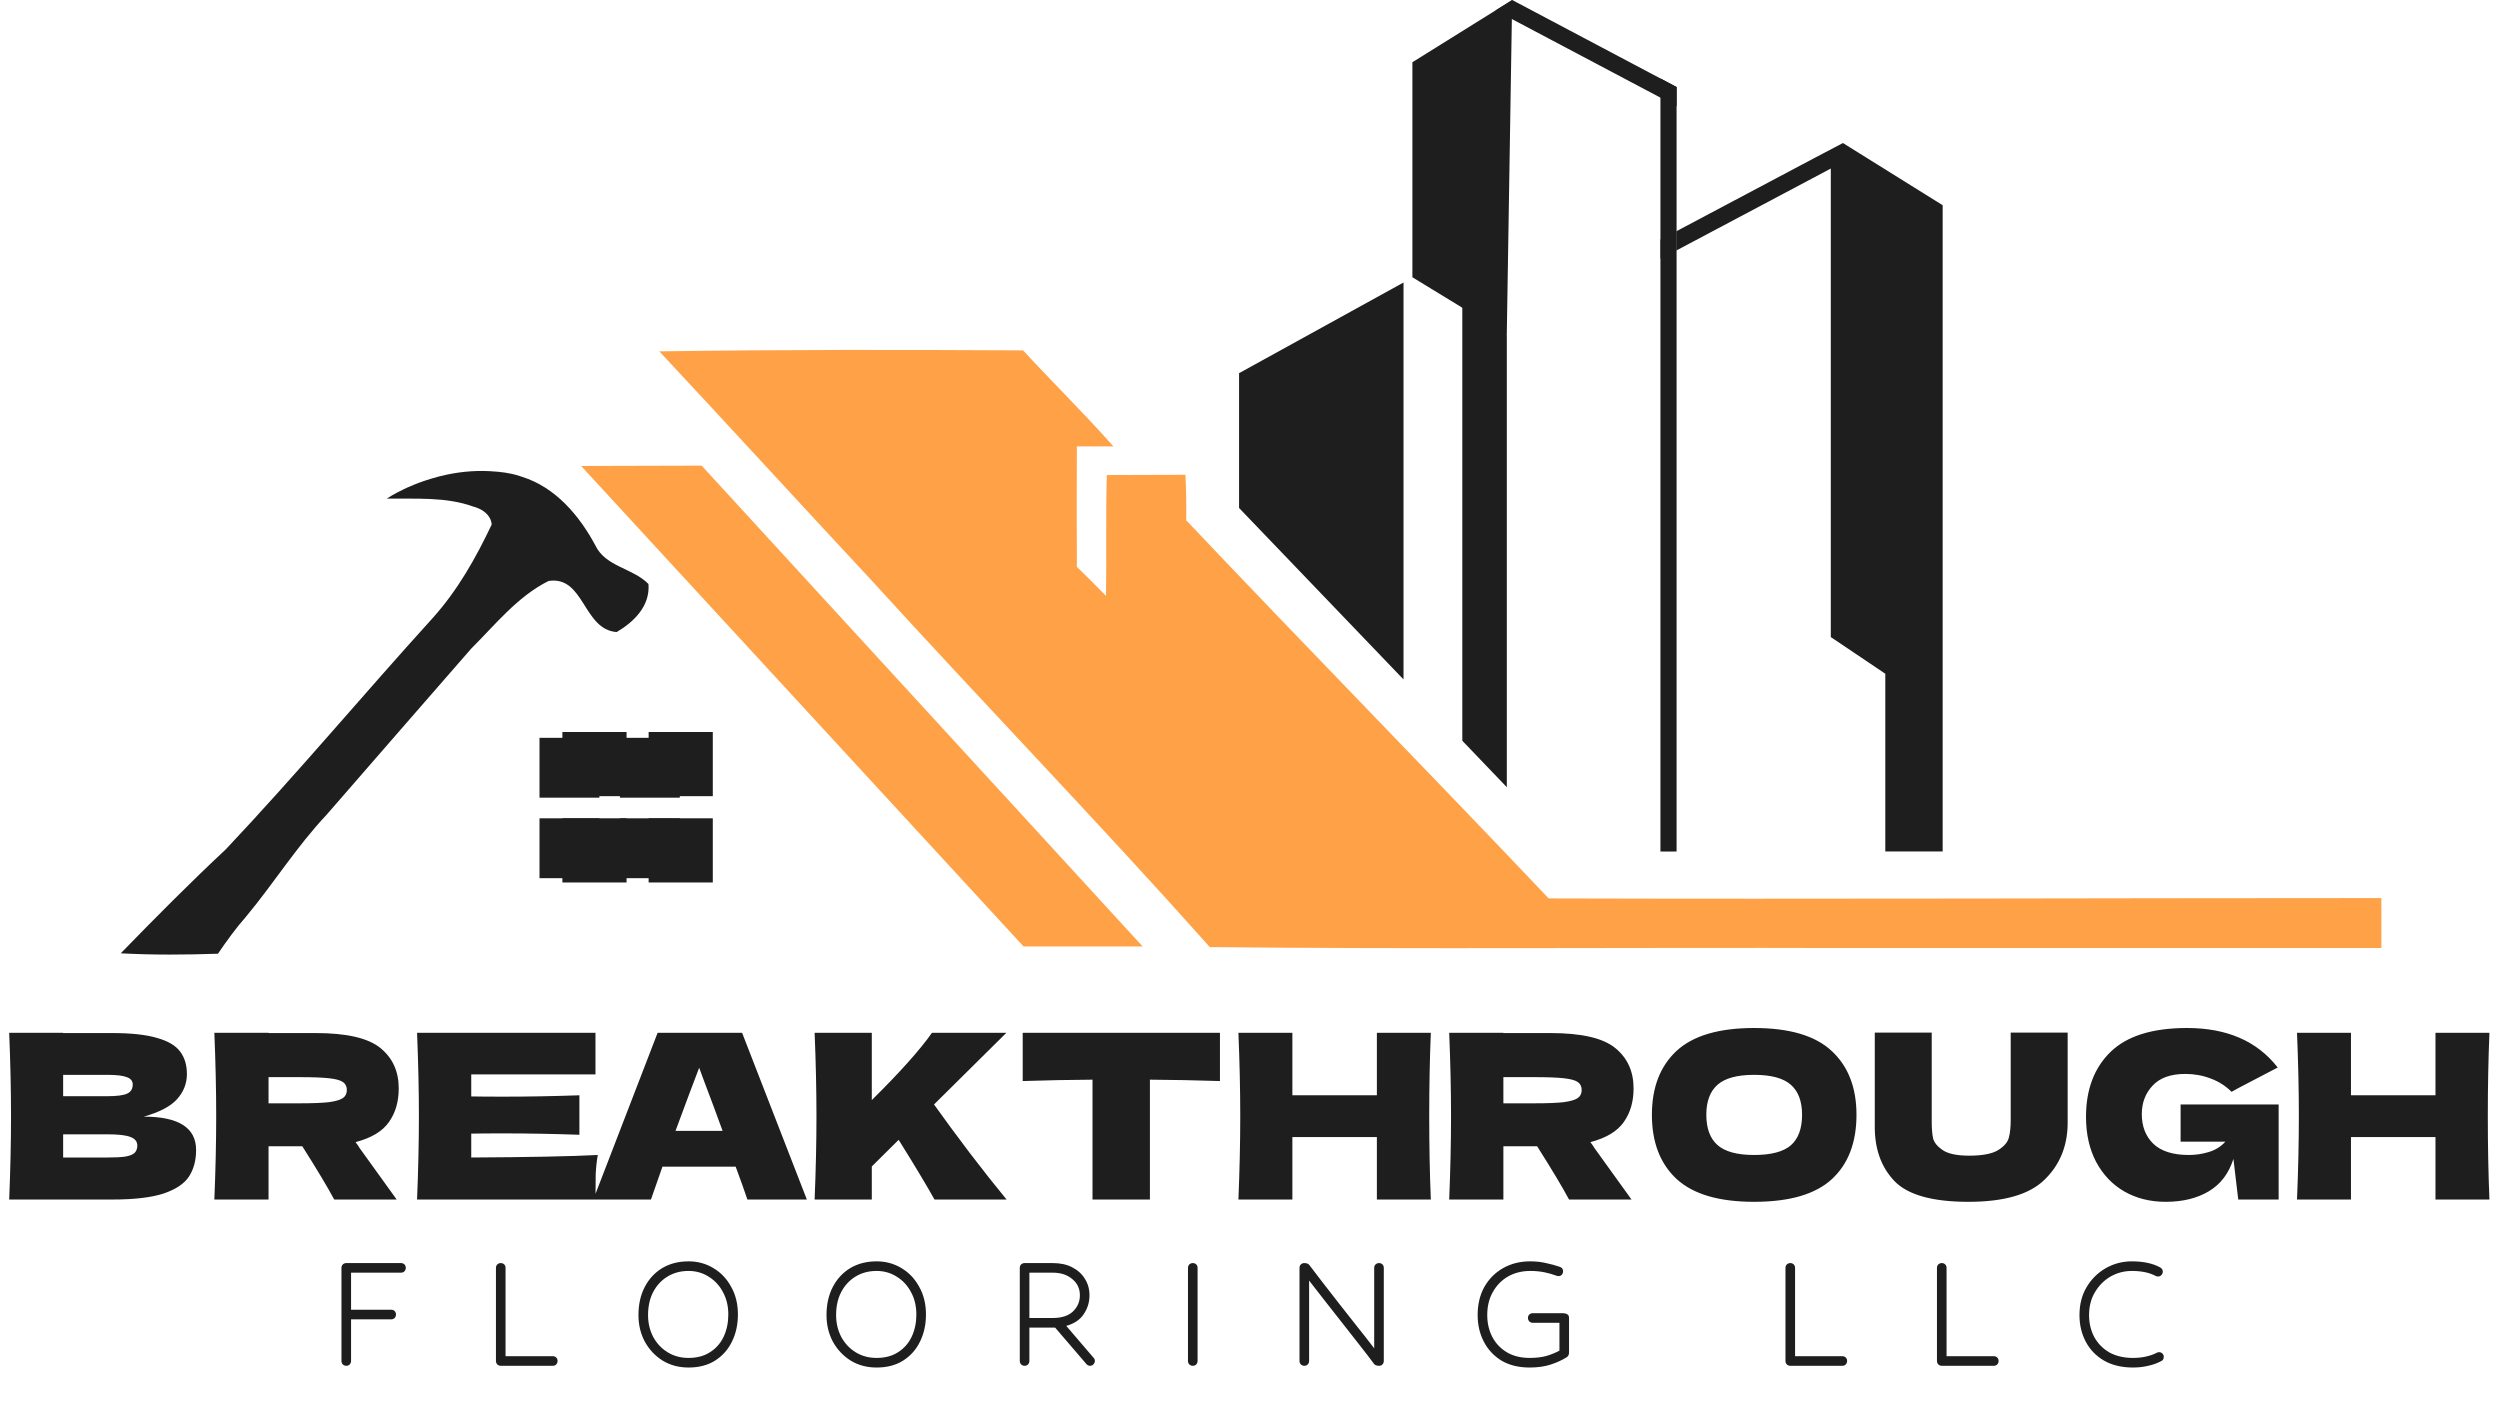
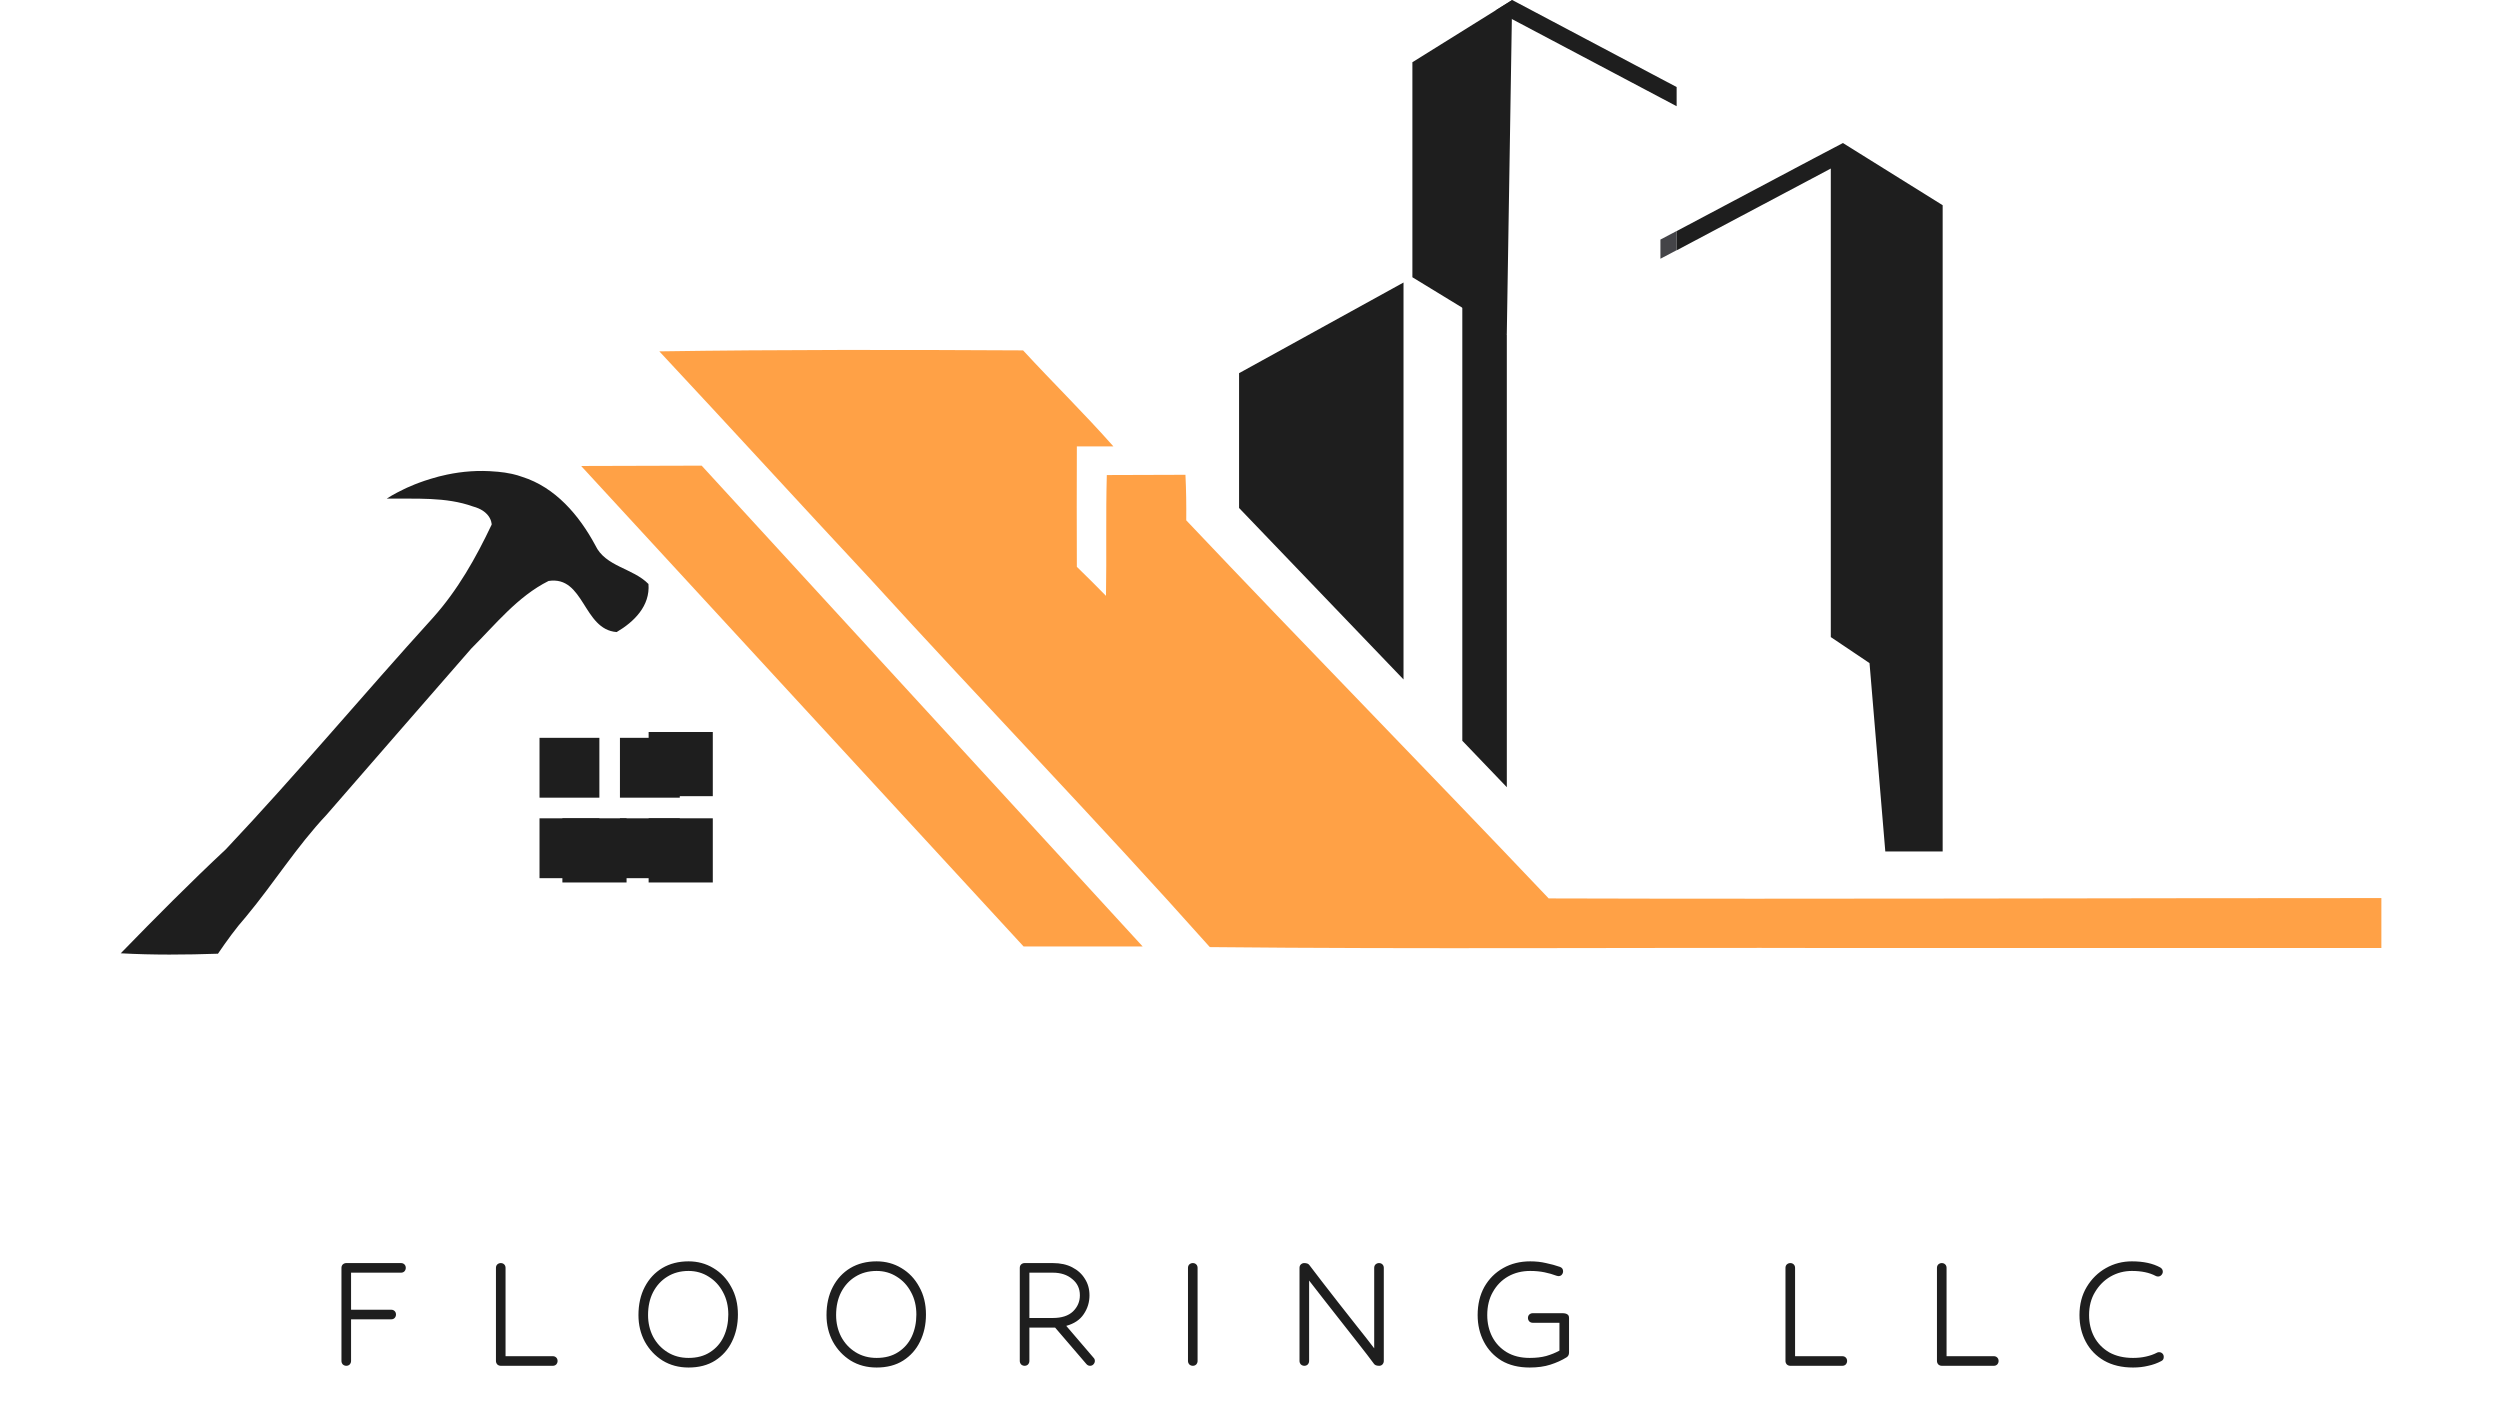
<svg xmlns="http://www.w3.org/2000/svg" width="1263" height="709" viewBox="0 0 1263 709" fill="none">
  <path d="M174.931 690C174.284 690 173.702 689.774 173.185 689.321C172.732 688.804 172.506 688.222 172.506 687.575V640.53C172.506 639.819 172.732 639.237 173.185 638.784C173.702 638.331 174.284 638.105 174.931 638.105H202.576C203.287 638.105 203.869 638.331 204.322 638.784C204.775 639.237 205.001 639.819 205.001 640.53C205.001 641.177 204.775 641.759 204.322 642.276C203.869 642.729 203.287 642.955 202.576 642.955H177.356V661.676H197.629C198.34 661.676 198.922 661.902 199.375 662.355C199.828 662.808 200.054 663.39 200.054 664.101C200.054 664.748 199.828 665.33 199.375 665.847C198.922 666.3 198.34 666.526 197.629 666.526H177.356V687.575C177.356 688.222 177.13 688.804 176.677 689.321C176.224 689.774 175.642 690 174.931 690ZM252.978 690C252.331 690 251.749 689.774 251.232 689.321C250.779 688.804 250.553 688.222 250.553 687.575V640.53C250.553 639.819 250.779 639.237 251.232 638.784C251.749 638.331 252.331 638.105 252.978 638.105C253.689 638.105 254.271 638.331 254.724 638.784C255.177 639.237 255.403 639.819 255.403 640.53V685.15H279.265C279.976 685.15 280.558 685.376 281.011 685.829C281.464 686.282 281.69 686.864 281.69 687.575C281.69 688.222 281.464 688.804 281.011 689.321C280.558 689.774 279.976 690 279.265 690H252.978ZM347.865 637.232C352.457 637.232 356.628 638.364 360.378 640.627C364.194 642.89 367.201 646.059 369.399 650.133C371.663 654.142 372.794 658.798 372.794 664.101C372.794 669.145 371.792 673.704 369.787 677.778C367.847 681.787 365.002 684.988 361.251 687.381C357.565 689.709 353.103 690.873 347.865 690.873C342.951 690.873 338.586 689.709 334.77 687.381C330.955 684.988 327.948 681.787 325.749 677.778C323.615 673.769 322.548 669.307 322.548 664.392C322.548 658.96 323.615 654.207 325.749 650.133C327.883 646.059 330.826 642.89 334.576 640.627C338.392 638.364 342.821 637.232 347.865 637.232ZM347.865 642.082C343.791 642.082 340.202 643.052 337.098 644.992C334.059 646.867 331.666 649.486 329.92 652.849C328.239 656.147 327.398 659.995 327.398 664.392C327.398 668.337 328.239 671.958 329.92 675.256C331.666 678.554 334.091 681.173 337.195 683.113C340.299 685.053 343.856 686.023 347.865 686.023C352.133 686.023 355.755 685.053 358.729 683.113C361.769 681.173 364.064 678.554 365.616 675.256C367.168 671.893 367.944 668.175 367.944 664.101C367.944 659.833 367.039 656.05 365.228 652.752C363.482 649.454 361.09 646.867 358.05 644.992C355.011 643.052 351.616 642.082 347.865 642.082ZM442.868 637.232C447.46 637.232 451.631 638.364 455.381 640.627C459.197 642.89 462.204 646.059 464.402 650.133C466.666 654.142 467.797 658.798 467.797 664.101C467.797 669.145 466.795 673.704 464.79 677.778C462.85 681.787 460.005 684.988 456.254 687.381C452.568 689.709 448.106 690.873 442.868 690.873C437.954 690.873 433.589 689.709 429.773 687.381C425.958 684.988 422.951 681.787 420.752 677.778C418.618 673.769 417.551 669.307 417.551 664.392C417.551 658.96 418.618 654.207 420.752 650.133C422.886 646.059 425.829 642.89 429.579 640.627C433.395 638.364 437.824 637.232 442.868 637.232ZM442.868 642.082C438.794 642.082 435.205 643.052 432.101 644.992C429.062 646.867 426.669 649.486 424.923 652.849C423.242 656.147 422.401 659.995 422.401 664.392C422.401 668.337 423.242 671.958 424.923 675.256C426.669 678.554 429.094 681.173 432.198 683.113C435.302 685.053 438.859 686.023 442.868 686.023C447.136 686.023 450.758 685.053 453.732 683.113C456.772 681.173 459.067 678.554 460.619 675.256C462.171 671.893 462.947 668.175 462.947 664.101C462.947 659.833 462.042 656.05 460.231 652.752C458.485 649.454 456.093 646.867 453.053 644.992C450.014 643.052 446.619 642.082 442.868 642.082ZM550.698 690C549.987 690 549.373 689.709 548.855 689.127L533.044 670.697H520.046V687.575C520.046 688.222 519.82 688.804 519.367 689.321C518.915 689.774 518.333 690 517.621 690C516.975 690 516.393 689.774 515.875 689.321C515.423 688.804 515.196 688.222 515.196 687.575V640.53C515.196 639.819 515.423 639.237 515.875 638.784C516.393 638.331 516.975 638.105 517.621 638.105H531.88C535.696 638.105 538.961 638.816 541.677 640.239C544.458 641.662 546.592 643.602 548.079 646.059C549.631 648.452 550.407 651.232 550.407 654.401C550.407 657.893 549.437 661.062 547.497 663.907C545.622 666.752 542.68 668.725 538.67 669.824L552.541 686.023C552.929 686.411 553.123 686.928 553.123 687.575C553.123 688.157 552.897 688.707 552.444 689.224C551.992 689.741 551.41 690 550.698 690ZM520.046 642.955V665.847H531.88C536.342 665.847 539.737 664.748 542.065 662.549C544.393 660.286 545.557 657.57 545.557 654.401C545.557 650.974 544.264 648.225 541.677 646.156C539.155 644.022 535.89 642.955 531.88 642.955H520.046ZM605.02 687.575C605.02 688.222 604.794 688.804 604.341 689.321C603.888 689.774 603.306 690 602.595 690C601.948 690 601.366 689.774 600.849 689.321C600.396 688.804 600.17 688.222 600.17 687.575V640.53C600.17 639.819 600.396 639.237 600.849 638.784C601.366 638.331 601.948 638.105 602.595 638.105C603.306 638.105 603.888 638.331 604.341 638.784C604.794 639.237 605.02 639.819 605.02 640.53V687.575ZM694.149 689.03C691.951 686.055 689.396 682.725 686.486 679.039C683.641 675.353 680.699 671.602 677.659 667.787C674.62 663.907 671.678 660.156 668.832 656.535C666.052 652.914 663.562 649.713 661.363 646.932V687.575C661.363 688.222 661.137 688.804 660.684 689.321C660.232 689.774 659.65 690 658.938 690C658.292 690 657.71 689.774 657.192 689.321C656.74 688.804 656.513 688.222 656.513 687.575V640.53C656.513 639.819 656.74 639.237 657.192 638.784C657.71 638.331 658.259 638.105 658.841 638.105C660.135 638.105 661.008 638.428 661.46 639.075C663.077 641.209 665.179 643.957 667.765 647.32C670.352 650.618 673.165 654.239 676.204 658.184C679.308 662.064 682.412 666.009 685.516 670.018C688.685 673.963 691.595 677.681 694.246 681.173V640.53C694.246 639.819 694.473 639.237 694.925 638.784C695.443 638.331 696.025 638.105 696.671 638.105C697.383 638.105 697.965 638.331 698.417 638.784C698.87 639.237 699.096 639.819 699.096 640.53V687.575C699.096 688.222 698.87 688.804 698.417 689.321C697.965 689.774 697.415 690 696.768 690C695.475 690 694.602 689.677 694.149 689.03ZM791.418 685.732C789.025 687.219 786.309 688.448 783.27 689.418C780.295 690.388 776.803 690.873 772.794 690.873C767.232 690.873 762.479 689.709 758.535 687.381C754.655 684.988 751.68 681.787 749.611 677.778C747.541 673.769 746.507 669.307 746.507 664.392C746.507 658.96 747.638 654.207 749.902 650.133C752.23 646.059 755.398 642.89 759.408 640.627C763.417 638.364 767.976 637.232 773.085 637.232C775.93 637.232 778.581 637.523 781.039 638.105C783.561 638.622 785.921 639.269 788.12 640.045C789.154 640.433 789.672 641.177 789.672 642.276C789.672 642.923 789.445 643.505 788.993 644.022C788.605 644.475 788.023 644.701 787.247 644.701C787.053 644.701 786.762 644.636 786.374 644.507C784.498 643.796 782.461 643.214 780.263 642.761C778.064 642.308 775.671 642.082 773.085 642.082C768.881 642.082 765.131 643.02 761.833 644.895C758.599 646.77 756.045 649.389 754.17 652.752C752.294 656.05 751.357 659.93 751.357 664.392C751.357 668.401 752.197 672.055 753.879 675.353C755.56 678.586 757.985 681.173 761.154 683.113C764.387 685.053 768.267 686.023 772.794 686.023C775.962 686.023 778.743 685.7 781.136 685.053C783.593 684.342 785.824 683.436 787.829 682.337V668.272H774.346C773.699 668.272 773.117 668.046 772.6 667.593C772.147 667.076 771.921 666.494 771.921 665.847C771.921 665.136 772.147 664.554 772.6 664.101C773.117 663.648 773.699 663.422 774.346 663.422H789.187C790.415 663.422 791.288 663.616 791.806 664.004C792.388 664.327 792.679 664.942 792.679 665.847V683.307C792.679 684.406 792.258 685.215 791.418 685.732ZM904.447 690C903.8 690 903.218 689.774 902.701 689.321C902.248 688.804 902.022 688.222 902.022 687.575V640.53C902.022 639.819 902.248 639.237 902.701 638.784C903.218 638.331 903.8 638.105 904.447 638.105C905.158 638.105 905.74 638.331 906.193 638.784C906.645 639.237 906.872 639.819 906.872 640.53V685.15H930.734C931.445 685.15 932.027 685.376 932.48 685.829C932.932 686.282 933.159 686.864 933.159 687.575C933.159 688.222 932.932 688.804 932.48 689.321C932.027 689.774 931.445 690 930.734 690H904.447ZM980.978 690C980.332 690 979.75 689.774 979.232 689.321C978.78 688.804 978.553 688.222 978.553 687.575V640.53C978.553 639.819 978.78 639.237 979.232 638.784C979.75 638.331 980.332 638.105 980.978 638.105C981.69 638.105 982.272 638.331 982.724 638.784C983.177 639.237 983.403 639.819 983.403 640.53V685.15H1007.27C1007.98 685.15 1008.56 685.376 1009.01 685.829C1009.46 686.282 1009.69 686.864 1009.69 687.575C1009.69 688.222 1009.46 688.804 1009.01 689.321C1008.56 689.774 1007.98 690 1007.27 690H980.978ZM1089.06 644.604C1085.89 642.923 1081.88 642.082 1077.03 642.082C1073.15 642.082 1069.56 643.02 1066.26 644.895C1063.03 646.77 1060.41 649.389 1058.41 652.752C1056.4 656.05 1055.4 659.93 1055.4 664.392C1055.4 668.466 1056.27 672.152 1058.02 675.45C1059.76 678.683 1062.29 681.27 1065.58 683.21C1068.95 685.085 1072.96 686.023 1077.61 686.023C1079.94 686.023 1082.11 685.797 1084.11 685.344C1086.18 684.891 1088.02 684.245 1089.64 683.404C1089.96 683.21 1090.32 683.113 1090.71 683.113C1091.42 683.113 1092 683.339 1092.45 683.792C1092.91 684.245 1093.13 684.827 1093.13 685.538C1093.13 686.573 1092.68 687.284 1091.77 687.672C1089.83 688.707 1087.67 689.483 1085.27 690C1082.88 690.582 1080.33 690.873 1077.61 690.873C1071.92 690.873 1067.04 689.709 1062.96 687.381C1058.96 685.053 1055.88 681.884 1053.75 677.875C1051.62 673.866 1050.55 669.371 1050.55 664.392C1050.55 658.96 1051.78 654.207 1054.23 650.133C1056.69 646.059 1059.93 642.89 1063.93 640.627C1067.94 638.364 1072.31 637.232 1077.03 637.232C1082.85 637.232 1087.63 638.267 1091.39 640.336C1092.23 640.853 1092.65 641.565 1092.65 642.47C1092.65 643.052 1092.42 643.602 1091.97 644.119C1091.51 644.636 1090.93 644.895 1090.22 644.895C1089.83 644.895 1089.45 644.798 1089.06 644.604Z" fill="#1E1E1E" />
  <path d="M755.562 5.253L763.802 9.621L838.852 49.33L847.037 53.657V43.97L838.852 39.644L763.967 0.004L755.562 5.253Z" fill="#1E1E1E" />
  <path d="M847.008 116.729V126.421L838.844 130.719V121.027L847.008 116.729Z" fill="#444448" />
  <path d="M293.594 235.417L517.107 478.148H577.265L354.476 235.245L293.594 235.417Z" fill="#FFA146" />
  <path d="M302.805 372.75V402.984H272.562V372.75H302.805Z" fill="#1E1E1E" />
  <path d="M272.562 413.415H302.804V443.656H272.562V413.415Z" fill="#1E1E1E" />
  <path d="M343.428 372.75V402.984H313.195V372.75H343.428Z" fill="#1E1E1E" />
  <path d="M313.195 413.415H343.428V443.656H313.195V413.415Z" fill="#1E1E1E" />
  <path d="M1203.07 453.703V478.915C1114.91 479.004 1017.4 478.826 929.25 478.94C823.234 478.648 717.192 479.562 611.202 478.471C555.112 415.516 496.444 354.897 439.668 292.514C404.026 254.302 368.767 215.697 333.094 177.51C394.36 176.596 455.63 176.685 516.865 177.015C531.91 193.353 547.781 208.867 562.5 225.535C556.353 225.51 550.144 225.535 544.026 225.535C543.967 245.809 543.937 266.058 544.026 286.357C548.994 291.181 553.87 296.056 558.745 301.02C559.1 280.657 558.598 260.32 559.159 239.995C572.369 239.906 585.61 239.931 598.888 239.868C599.269 247.523 599.357 255.178 599.294 262.871C659.938 326.918 721.712 389.898 782.394 453.88C919.5 454.299 1065.94 453.703 1203.07 453.703Z" fill="#FFA146" />
  <path d="M258.358 239.344C256.069 238.863 253.775 238.531 251.555 238.322C253.844 238.494 256.102 238.839 258.358 239.344Z" fill="#0077B6" />
  <path d="M311.531 319.319C294.5 318.026 295.252 290.733 277.124 293.506C261.426 301.367 250.344 315.463 238.099 327.637C213.715 355.644 189.258 383.626 164.907 411.707C149.893 427.639 138.263 446.318 124.31 463.076C119.109 468.966 114.525 475.348 110.114 481.817C93.732 482.371 77.348 482.507 61 481.607C78.376 463.753 95.921 446.047 114.115 429.044C150.027 390.982 183.582 350.789 218.741 312.074C231.226 298.151 240.425 281.837 248.396 265.006C248.396 265.006 248.396 264.87 248.36 264.525C248.225 263.367 247.505 260.324 243.845 257.958C242.58 257.145 241.007 256.43 238.956 255.875C225.24 250.922 209.848 252.08 195.346 251.908C195.346 251.908 195.382 251.908 195.415 251.871C195.859 251.563 198.974 249.554 204.069 247.127C205.094 246.61 206.224 246.092 207.454 245.612C208.684 245.032 210.019 244.527 211.458 243.973C213.37 243.258 215.456 242.543 217.647 241.89C220.246 241.065 223.051 240.35 225.993 239.734H226.026C233.382 238.194 241.726 237.442 250.616 238.268C250.925 238.268 251.235 238.293 251.543 238.33C253.764 238.539 256.057 238.884 258.347 239.352C258.623 239.389 258.859 239.463 259.135 239.525C260.706 239.87 262.247 240.35 263.751 240.892C280.58 246.166 292.617 260.361 300.726 275.442C305.821 286.347 319.673 286.938 327.607 295.034C328.497 306.123 320.323 314.157 311.531 319.319Z" fill="#1E1E1E" />
  <path d="M259.132 239.502V239.539C258.856 239.465 258.619 239.404 258.344 239.367C258.619 239.404 258.856 239.44 259.132 239.502Z" fill="#0077B6" />
-   <path d="M316.541 369.804V402.227H284.117V369.804H316.541Z" fill="#1E1E1E" />
  <path d="M284.117 413.406H316.541V445.828H284.117V413.406Z" fill="#1E1E1E" />
  <path d="M360.104 369.804V402.227H327.688V369.804H360.104Z" fill="#1E1E1E" />
  <path d="M327.688 413.406H360.105V445.828H327.688V413.406Z" fill="#1E1E1E" />
-   <path d="M981.433 103.676V430.145L952.456 430.172V340.387L944.482 335L924.919 321.851V85.14L915.758 90.021L847.042 126.466H847.016V116.798L847.042 116.745L906.623 85.14L915.758 80.3L931.04 72.259L939.428 77.486L981.433 103.676Z" fill="#1E1E1E" />
-   <path d="M847.013 43.976V430.203H838.852V39.631L847.013 43.976Z" fill="#1E1E1E" />
+   <path d="M981.433 103.676V430.145L952.456 430.172L944.482 335L924.919 321.851V85.14L915.758 90.021L847.042 126.466H847.016V116.798L847.042 116.745L906.623 85.14L915.758 80.3L931.04 72.259L939.428 77.486L981.433 103.676Z" fill="#1E1E1E" />
  <path d="M713.539 31.438V140.066L761.226 169.18L763.788 9.627L763.954 0.01L755.549 5.259L713.539 31.438Z" fill="#1E1E1E" />
  <path d="M761.247 169.174V397.695L738.758 374.225V142.724L761.221 169.149V169.174H761.247Z" fill="#1E1E1E" />
  <path d="M709.058 142.723V343.258L625.977 256.629V188.528L709.058 142.723Z" fill="#1E1E1E" />
-   <path d="M72.617 564.124C90.249 564.124 99.065 569.731 99.065 580.944C99.065 586.203 97.866 590.688 95.469 594.4C93.071 598.035 88.779 600.896 82.593 602.984C76.406 604.995 67.822 606 56.841 606H4.641C5.259 590.997 5.569 576.961 5.569 563.892C5.569 550.823 5.259 536.787 4.641 521.784H31.901V521.9H56.609C66.198 521.9 73.738 522.712 79.229 524.336C84.797 525.883 88.702 528.164 90.945 531.18C93.265 534.196 94.425 538.024 94.425 542.664C94.425 547.381 92.762 551.596 89.437 555.308C86.189 558.943 80.582 561.881 72.617 564.124ZM31.901 543.012V553.8H54.173C58.967 553.8 62.293 553.375 64.149 552.524C66.082 551.673 67.049 550.127 67.049 547.884C67.049 546.105 66.043 544.868 64.033 544.172C62.099 543.399 58.813 543.012 54.173 543.012H31.901ZM54.173 584.772C58.194 584.772 61.249 584.617 63.337 584.308C65.502 583.921 67.049 583.303 67.977 582.452C68.905 581.524 69.369 580.287 69.369 578.74C69.369 576.729 68.247 575.299 66.005 574.448C63.839 573.52 59.895 573.056 54.173 573.056H31.901V584.772H54.173ZM201.441 549.856C201.441 556.584 199.779 562.268 196.453 566.908C193.205 571.548 187.599 574.912 179.633 577C180.561 578.237 181.219 579.204 181.605 579.9L200.397 606H168.845C165.443 599.659 160.068 590.688 152.721 579.088H135.669V606H108.293C108.912 590.997 109.221 576.961 109.221 563.892C109.221 550.823 108.912 536.787 108.293 521.784H135.669V521.9H159.449C175.071 521.9 185.975 524.413 192.161 529.44C198.348 534.467 201.441 541.272 201.441 549.856ZM135.669 544.172V557.396H151.329C157.903 557.396 162.852 557.203 166.177 556.816C169.58 556.352 171.939 555.656 173.253 554.728C174.568 553.8 175.225 552.447 175.225 550.668C175.225 548.967 174.607 547.652 173.369 546.724C172.132 545.796 169.812 545.139 166.409 544.752C163.007 544.365 157.98 544.172 151.329 544.172H135.669ZM238.076 584.772C267.462 584.617 288.768 584.192 301.992 583.496C301.45 586.667 301.102 589.953 300.948 593.356C300.87 596.681 300.832 600.896 300.832 606H210.7C211.318 590.997 211.628 576.961 211.628 563.892C211.628 550.823 211.318 536.787 210.7 521.784H300.832V542.78H238.076V553.916C241.788 553.993 247.278 554.032 254.548 554.032C266.844 554.032 279.565 553.8 292.712 553.336V573.288C279.565 572.824 266.844 572.592 254.548 572.592C247.278 572.592 241.788 572.631 238.076 572.708V584.772ZM377.579 606C376.11 601.592 374.138 596.063 371.663 589.412H334.659L328.859 606H299.743L332.223 521.784H374.911L407.623 606H377.579ZM365.051 571.316C362.113 563.196 359.097 555.076 356.003 546.956L353.219 539.416C350.513 546.453 346.53 557.087 341.271 571.316H365.051ZM472.099 606C468.465 599.427 462.433 589.373 454.003 575.84L440.431 589.296V606H411.547C412.166 590.997 412.475 576.961 412.475 563.892C412.475 550.823 412.166 536.787 411.547 521.784H440.431V555.772C454.661 541.697 464.791 530.368 470.823 521.784H508.407L471.867 557.976C477.281 565.555 483.351 573.791 490.079 582.684C496.885 591.577 503.033 599.349 508.523 606H472.099ZM616.316 546.144C604.175 545.757 592.382 545.525 580.936 545.448V606H551.936V545.448C540.414 545.525 528.659 545.757 516.672 546.144V521.784H616.316V546.144ZM722.857 521.784C722.315 534.853 722.045 548.889 722.045 563.892C722.045 578.895 722.315 592.931 722.857 606H695.597V574.448H652.909V606H625.649C626.267 590.997 626.577 576.961 626.577 563.892C626.577 550.823 626.267 536.787 625.649 521.784H652.909V553.336H695.597V521.784H722.857ZM825.281 549.856C825.281 556.584 823.619 562.268 820.293 566.908C817.045 571.548 811.439 574.912 803.473 577C804.401 578.237 805.059 579.204 805.445 579.9L824.237 606H792.685C789.283 599.659 783.908 590.688 776.561 579.088H759.509V606H732.133C732.752 590.997 733.061 576.961 733.061 563.892C733.061 550.823 732.752 536.787 732.133 521.784H759.509V521.9H783.289C798.911 521.9 809.815 524.413 816.001 529.44C822.188 534.467 825.281 541.272 825.281 549.856ZM759.509 544.172V557.396H775.169C781.743 557.396 786.692 557.203 790.017 556.816C793.42 556.352 795.779 555.656 797.093 554.728C798.408 553.8 799.065 552.447 799.065 550.668C799.065 548.967 798.447 547.652 797.209 546.724C795.972 545.796 793.652 545.139 790.249 544.752C786.847 544.365 781.82 544.172 775.169 544.172H759.509ZM886.159 607.16C868.45 607.16 855.419 603.332 847.067 595.676C838.715 587.943 834.539 577.116 834.539 563.196C834.539 549.431 838.677 538.681 846.951 530.948C855.303 523.215 868.373 519.348 886.159 519.348C904.023 519.348 917.093 523.215 925.367 530.948C933.719 538.681 937.895 549.431 937.895 563.196C937.895 577.193 933.758 588.02 925.483 595.676C917.209 603.332 904.101 607.16 886.159 607.16ZM886.159 583.496C894.743 583.496 900.93 581.872 904.719 578.624C908.509 575.299 910.403 570.156 910.403 563.196C910.403 556.391 908.509 551.325 904.719 548C900.93 544.675 894.743 543.012 886.159 543.012C877.653 543.012 871.505 544.675 867.715 548C863.926 551.325 862.031 556.391 862.031 563.196C862.031 570.079 863.926 575.183 867.715 578.508C871.505 581.833 877.653 583.496 886.159 583.496ZM1015.81 521.668H1044.58V567.836C1044.43 579.204 1040.52 588.6 1032.86 596.024C1025.29 603.448 1012.49 607.16 994.469 607.16C976.218 607.16 963.729 603.641 957.001 596.604C950.273 589.489 946.986 580.171 947.141 568.648V521.668H975.909V566.792C975.909 570.195 976.141 572.979 976.605 575.144C977.146 577.232 978.77 579.204 981.477 581.06C984.261 582.916 988.708 583.844 994.817 583.844C1001.47 583.844 1006.34 582.916 1009.43 581.06C1012.53 579.127 1014.34 577 1014.88 574.68C1015.5 572.36 1015.81 569.383 1015.81 565.748V521.668ZM1101.64 557.976H1151.17V606H1130.76L1128.32 585.468C1126 592.815 1121.87 598.267 1115.91 601.824C1109.96 605.381 1102.69 607.16 1094.1 607.16C1086.29 607.16 1079.33 605.42 1073.22 601.94C1067.19 598.46 1062.43 593.472 1058.95 586.976C1055.55 580.48 1053.85 572.901 1053.85 564.24C1053.85 550.397 1057.99 539.455 1066.26 531.412C1074.54 523.369 1087.41 519.348 1104.89 519.348C1114.87 519.348 1123.64 520.972 1131.22 524.22C1138.88 527.468 1145.37 532.495 1150.71 539.3C1147.23 541.079 1140.43 544.636 1130.29 549.972L1127.39 551.596C1124.38 548.58 1120.86 546.337 1116.84 544.868C1112.82 543.321 1108.56 542.548 1104.08 542.548C1096.65 542.548 1091.13 544.52 1087.49 548.464C1083.86 552.331 1082.04 557.125 1082.04 562.848C1082.04 569.035 1083.97 574.023 1087.84 577.812C1091.78 581.601 1097.78 583.496 1105.82 583.496C1109.3 583.496 1112.66 582.993 1115.91 581.988C1119.24 580.983 1122.02 579.243 1124.26 576.768H1101.64V557.976ZM1257.66 521.784C1257.12 534.853 1256.84 548.889 1256.84 563.892C1256.84 578.895 1257.12 592.931 1257.66 606H1230.4V574.448H1187.71V606H1160.45C1161.07 590.997 1161.38 576.961 1161.38 563.892C1161.38 550.823 1161.07 536.787 1160.45 521.784H1187.71V553.336H1230.4V521.784H1257.66Z" fill="#1E1E1E" />
</svg>